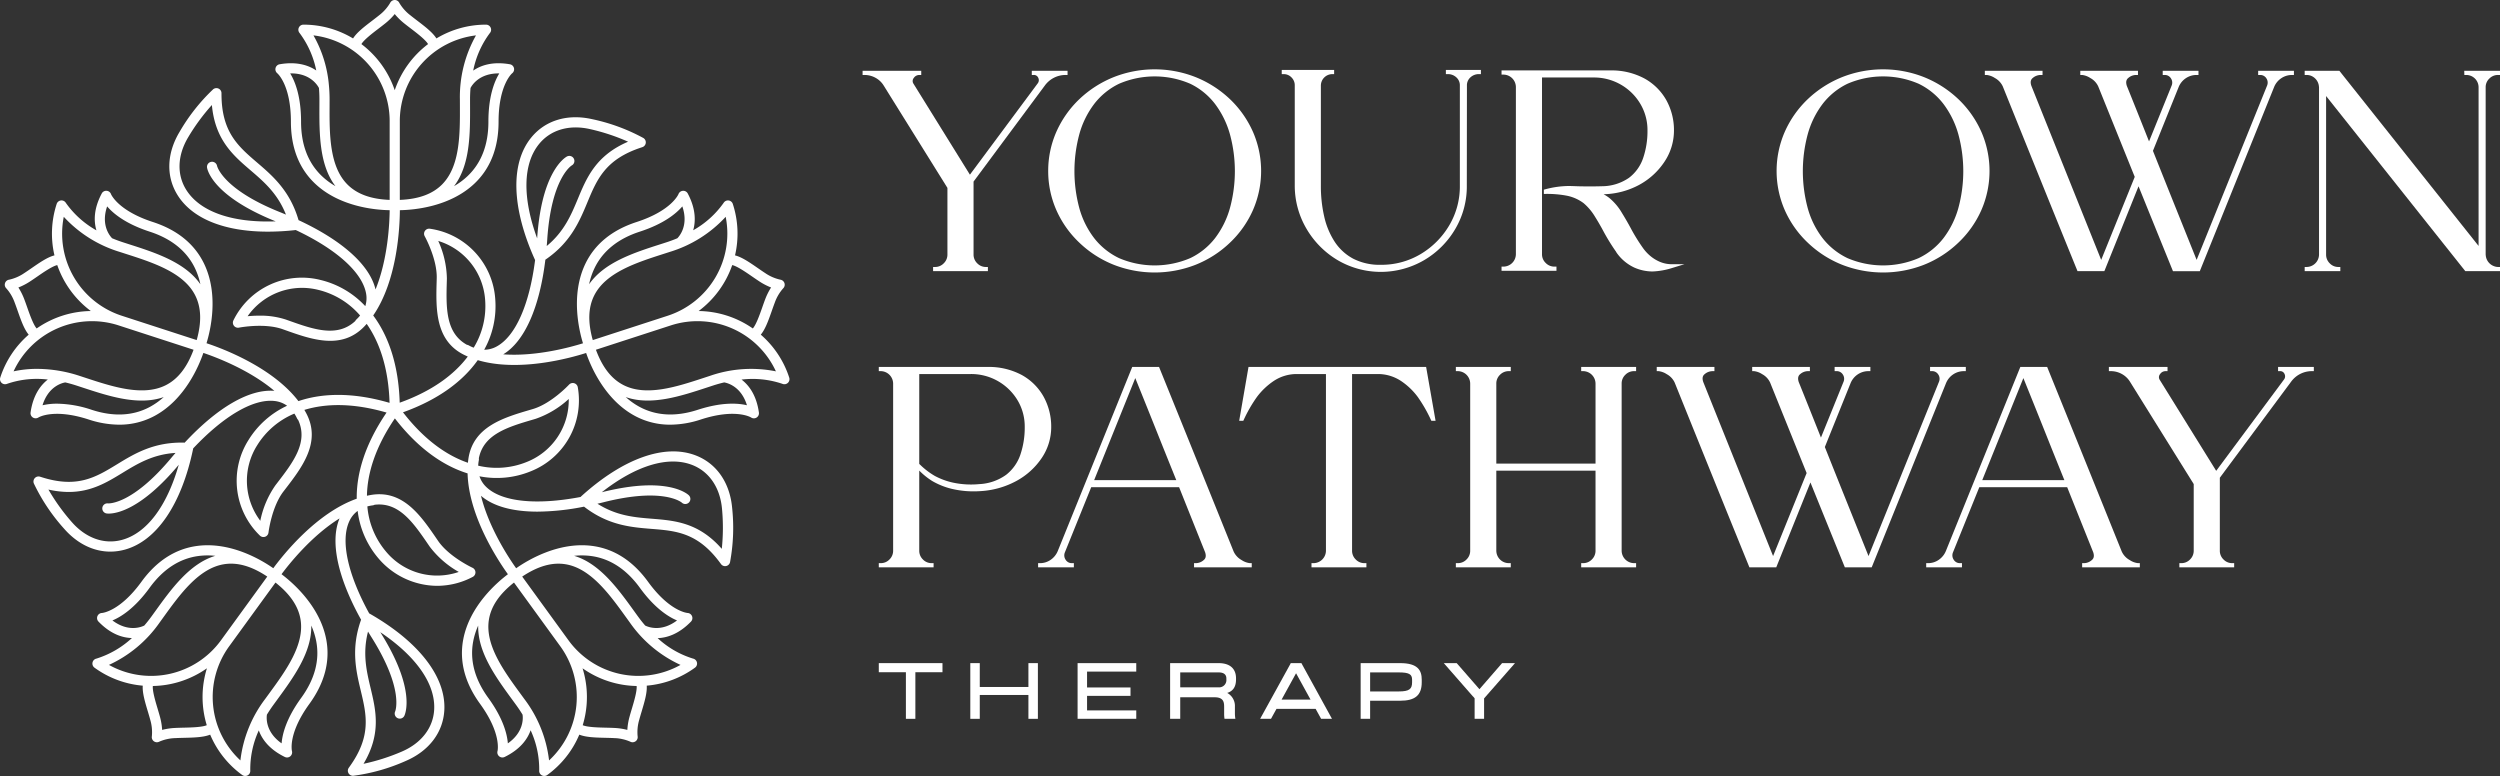
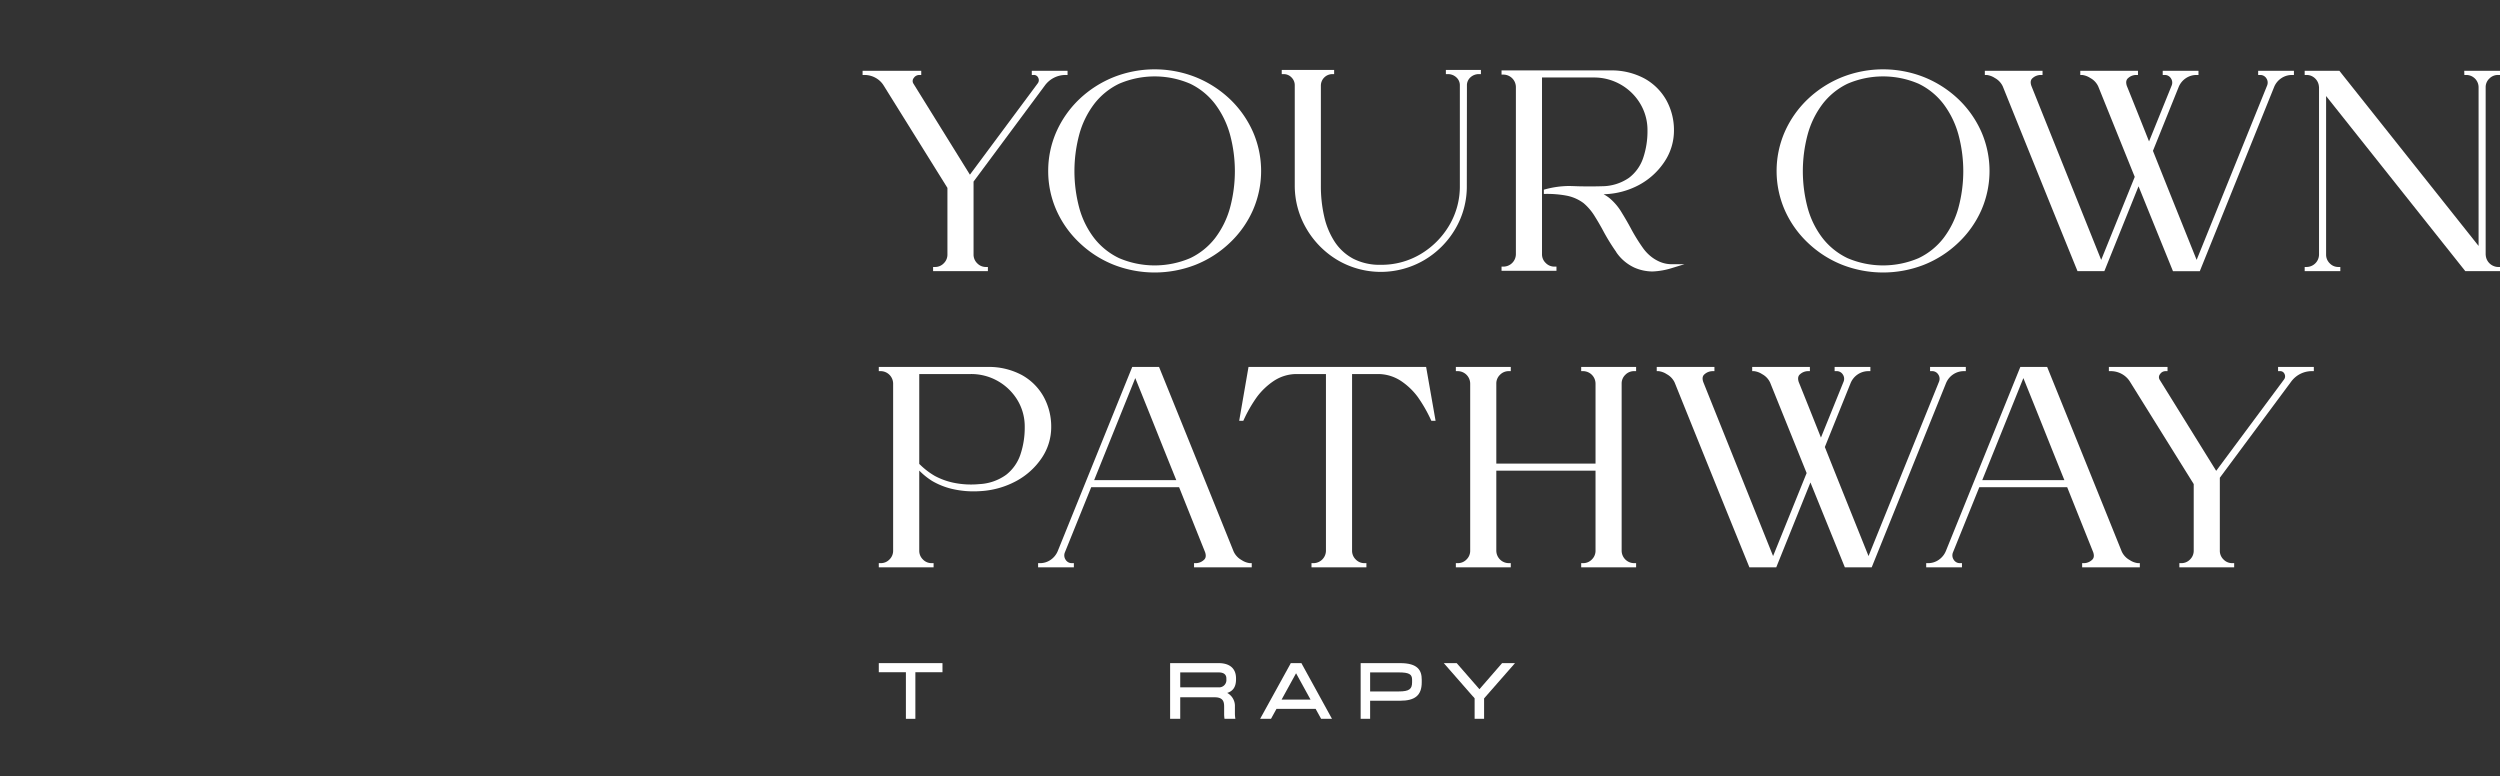
<svg xmlns="http://www.w3.org/2000/svg" id="Layer_1" data-name="Layer 1" viewBox="0 0 675.185 209.572">
  <rect x="0" y="0" width="675.185" height="209.572" fill="#333333" stroke="none" />
  <g>
    <path id="fullLogo" d="M254.538,181.55h-7.32v12.586H244.66V181.55h-7.321V179.093h17.199Z" style="fill: #fff" />
-     <path id="fullLogo-2" data-name="fullLogo" d="M280.306,179.093v15.043h-2.557v-6.443H264.611v6.443h-2.557V179.093h2.557v6.443h13.138V179.093Z" style="fill: #fff" />
-     <path id="fullLogo-3" data-name="fullLogo" d="M293.586,181.375v4.288h11.733v2.281h-11.733v3.911h13.288v2.281h-15.845V179.093h15.845v2.281Z" style="fill: #fff" />
    <path id="fullLogo-4" data-name="fullLogo" d="M331.437,187.141a3.995,3.995,0,0,1,2.08,3.711v1.78a9.036,9.036,0,0,0,.126,1.504h-2.934a8.837,8.837,0,0,1-.1-1.404v-1.68c0-1.178,0-2.732-2.532-2.732H318.75v5.816h-2.732V179.093H329.13c2.933,0,4.688,1.404,4.688,4.112v.276C333.818,185.662,332.865,186.69,331.437,187.141Zm-2.306-1.504a1.966,1.966,0,0,0,2.08-2.156v-.276c0-.727-.376-1.605-2.08-1.605H318.75v4.037Z" style="fill: #fff" />
    <path id="fullLogo-5" data-name="fullLogo" d="M355.322,191.454h-10.58l-1.479,2.682h-2.934l8.249-14.968-.05-.075h3.008l-.025.075,8.224,14.968h-2.933Zm-1.379-2.507-3.911-7.12-3.912,7.12Z" style="fill: #fff" />
    <path id="fullLogo-6" data-name="fullLogo" d="M383.973,183.556v.727c0,3.56-1.88,4.965-5.816,4.965h-8.123v4.889h-2.557V179.093h10.68C382.945,179.093,383.973,181.074,383.973,183.556Zm-2.607,0c0-1.48-.853-1.956-3.585-1.956h-7.747v5.14h7.747c2.858,0,3.585-.677,3.585-2.457Z" style="fill: #fff" />
    <path id="fullLogo-7" data-name="fullLogo" d="M409.162,179.093l-8.349,9.527v5.516h-2.557v-5.541l-.401-.477h-.026l-7.897-9.026h3.485l6.142,7.045,6.117-7.045Z" style="fill: #fff" />
    <path id="fullLogo-8" data-name="fullLogo" d="M255.877,68.698a3.255,3.255,0,0,1-.993,2.413,3.22,3.22,0,0,1-2.38.993h-.5v1.13h14.8v-1.13h-.5a3.215,3.215,0,0,1-2.379-.993,3.253,3.253,0,0,1-.993-2.413V49.042l19.285-25.985a6.925,6.925,0,0,1,5.602-2.81h.5v-1.13h-9.658v1.13h.5a1.246,1.246,0,0,1,1.229.733,1.407,1.407,0,0,1-.101,1.496L261.947,47.175,246.663,22.539a1.293,1.293,0,0,1,.14-1.502,1.774,1.774,0,0,1,1.502-.79h.5v-1.13H232.963v1.13h.5a6.173,6.173,0,0,1,2.998.768,5.942,5.942,0,0,1,2.24,2.153l17.175,27.577Z" style="fill: #fff" />
    <path id="fullLogo-9" data-name="fullLogo" d="M283.091,46.176a26.151,26.151,0,0,0,2.174,10.5,27.265,27.265,0,0,0,6.281,8.902A28.718,28.718,0,0,0,300.87,71.54a30.358,30.358,0,0,0,21.945,0,28.741,28.741,0,0,0,9.324-5.962,27.296,27.296,0,0,0,6.281-8.901,26.449,26.449,0,0,0,0-21.002,27.673,27.673,0,0,0-6.28-8.932l-.003-.003a29.268,29.268,0,0,0-9.321-5.944,30.138,30.138,0,0,0-21.948,0,29.261,29.261,0,0,0-9.324,5.947,27.635,27.635,0,0,0-6.28,8.932A26.16,26.16,0,0,0,283.091,46.176Zm45.082-18.071a24.53,24.53,0,0,1,4.002,8.167,37.926,37.926,0,0,1,0,19.921,23.985,23.985,0,0,1-4.001,8.099,18.637,18.637,0,0,1-6.721,5.42,24.452,24.452,0,0,1-19.223,0,18.781,18.781,0,0,1-6.739-5.422,23.581,23.581,0,0,1-3.998-8.096,38.357,38.357,0,0,1,0-19.923,24.104,24.104,0,0,1,4-8.165,18.746,18.746,0,0,1,6.739-5.485,24.274,24.274,0,0,1,19.22,0A18.606,18.606,0,0,1,328.173,28.105Z" style="fill: #fff" />
    <path id="fullLogo-10" data-name="fullLogo" d="M396.18,23.132a2.859,2.859,0,0,1,.943-2.234,3.311,3.311,0,0,1,2.332-.879h.5v-1.13h-9.462v1.13h.5a3.311,3.311,0,0,1,2.332.879,2.858,2.858,0,0,1,.944,2.234V50.179a20.632,20.632,0,0,1-2.891,10.729,22.059,22.059,0,0,1-7.736,7.735A20.634,20.634,0,0,1,372.93,71.518a15.621,15.621,0,0,1-7.46-1.65,13.685,13.685,0,0,1-4.979-4.538,20.819,20.819,0,0,1-2.843-6.787,36.731,36.731,0,0,1-.915-8.364v-27.08a3.112,3.112,0,0,1,3.081-3.08h.5v-1.13H346.164v1.13h.5a2.859,2.859,0,0,1,2.134.893,2.935,2.935,0,0,1,.882,2.155V49.951A22.95,22.95,0,0,0,352.807,61.71a23.862,23.862,0,0,0,8.327,8.475A23.059,23.059,0,0,0,372.871,73.43a23.297,23.297,0,0,0,11.736-3.161,23.582,23.582,0,0,0,8.395-8.378A22.585,22.585,0,0,0,396.149,50.18Z" style="fill: #fff" />
    <path id="fullLogo-11" data-name="fullLogo" d="M454.922,71.356h-3.328a8.249,8.249,0,0,1-3.3-.643,10.268,10.268,0,0,1-2.638-1.627,11.443,11.443,0,0,1-1.888-2.044,49.248,49.248,0,0,1-3.417-5.546c-.719-1.329-1.491-2.662-2.28-3.94a15.121,15.121,0,0,0-3.526-4.165,13.357,13.357,0,0,0-1.45-.931,21.255,21.255,0,0,0,9.562-2.509,19.032,19.032,0,0,0,6.883-6.284,15.152,15.152,0,0,0,2.554-8.393,16.68,16.68,0,0,0-2.031-8.167,15.192,15.192,0,0,0-5.902-5.889,18.727,18.727,0,0,0-9.361-2.197h-29.272v1.13h.5a3.389,3.389,0,0,1,3.374,3.373v45.11a3.39,3.39,0,0,1-3.374,3.373h-.5v1.13H420.361v-1.13h-.5a3.252,3.252,0,0,1-2.413-.994,3.215,3.215,0,0,1-.993-2.38V20.93h13.919a14.519,14.519,0,0,1,12.607,7.065,13.872,13.872,0,0,1,1.962,7.277,22.506,22.506,0,0,1-1.176,7.418,11.204,11.204,0,0,1-3.817,5.332,12.925,12.925,0,0,1-7.215,2.273c-1.436.044-2.874.06-4.277.049-1.423-.011-2.576-.038-3.454-.081-.292,0-.585-.01-.972-.032a25.246,25.246,0,0,0-6.712.896l-.368.101v1.147l.505-.005a28.66,28.66,0,0,1,5.598.464,11.163,11.163,0,0,1,4.614,2.017,14.694,14.694,0,0,1,3.094,3.665c.796,1.269,1.545,2.562,2.228,3.842a54.443,54.443,0,0,0,3.457,5.619l.132.239a12.052,12.052,0,0,0,4.845,4.067,12.319,12.319,0,0,0,4.744,1.034c.07,0,.141-.001.211-.002a20.104,20.104,0,0,0,5.36-.982Z" style="fill: #fff" />
    <path id="fullLogo-12" data-name="fullLogo" d="M488.27,65.578a28.717,28.717,0,0,0,9.324,5.962,30.358,30.358,0,0,0,21.945,0,28.719,28.719,0,0,0,9.324-5.962,27.296,27.296,0,0,0,6.281-8.901,26.45,26.45,0,0,0,0-21.002,27.672,27.672,0,0,0-6.28-8.932l-.003-.003a29.256,29.256,0,0,0-9.321-5.944,30.138,30.138,0,0,0-21.948,0,29.26,29.26,0,0,0-9.324,5.947,27.64,27.64,0,0,0-6.28,8.932,26.45,26.45,0,0,0,0,21.002A27.282,27.282,0,0,0,488.27,65.578Zm36.627-37.473a24.512,24.512,0,0,1,4.002,8.167,37.91,37.91,0,0,1,0,19.921,23.98,23.98,0,0,1-4,8.099,18.648,18.648,0,0,1-6.722,5.42,24.452,24.452,0,0,1-19.223,0,18.78,18.78,0,0,1-6.739-5.422,23.575,23.575,0,0,1-3.998-8.096,38.357,38.357,0,0,1,0-19.923,24.098,24.098,0,0,1,4-8.165,18.746,18.746,0,0,1,6.739-5.485,24.273,24.273,0,0,1,19.22,0A18.611,18.611,0,0,1,524.897,28.105Z" style="fill: #fff" />
    <path id="fullLogo-13" data-name="fullLogo" d="M538.754,21.064a4.957,4.957,0,0,1,2.154,2.287q2.017,5.013,5.289,13.118t6.64,16.437q3.369,8.332,8.121,20.017l.127.312h7.248l9.232-22.924q3.749,9.262,9.17,22.612l.127.312H594.11l20.075-49.746a5.23,5.23,0,0,1,1.933-2.365,5.136,5.136,0,0,1,2.911-.875h.5v-1.13h-9.658v1.13h.5a1.921,1.921,0,0,1,1.702.886,2.058,2.058,0,0,1,.211,1.974l-19.031,47.084-6.128-15.268Q584.345,48,581.455,40.741l6.952-17.253a5.233,5.233,0,0,1,1.933-2.365,5.136,5.136,0,0,1,2.911-.875h.5v-1.13H584.094v1.13h.5a1.919,1.919,0,0,1,1.701.887,2.059,2.059,0,0,1,.211,1.973L580.4,38.193q-3.748-9.437-6.005-15.016c-.405-1.284.039-1.83.408-2.129a3.257,3.257,0,0,1,2.109-.8h.5v-1.13h-15.58v1.13h.5a5.127,5.127,0,0,1,2.199.817,4.949,4.949,0,0,1,2.153,2.288l9.852,24.419-9.06,22.419L553.649,35.72q-3.157-7.859-5.034-12.551c-.426-1.279.019-1.822.392-2.12a3.322,3.322,0,0,1,2.129-.802h.5v-1.13H536.054v1.13h.5A5.13,5.13,0,0,1,538.754,21.064Z" style="fill: #fff" />
    <path id="fullLogo-14" data-name="fullLogo" d="M672.301,21.226a3.25,3.25,0,0,1,2.384-.979h.5v-1.13h-9.658l.033,1.13h.5a3.333,3.333,0,0,1,3.341,3.34V66.419l-37.6-47.302h-9.366v1.13h.5a3.526,3.526,0,0,1,.972.134,3.42,3.42,0,0,1,2.383,3.065.751.751,0,0,1,.018.174V68.731a3.389,3.389,0,0,1-3.373,3.373h-.5v1.13h9.625v-1.13h-.5a3.164,3.164,0,0,1-2.361-.99,3.243,3.243,0,0,1-.98-2.382V25.932l37.6,47.302h9.366v-1.13h-.5a2.914,2.914,0,0,1-.972-.167,3.421,3.421,0,0,1-2.384-3.072.536.536,0,0,1-.017-.134V23.588A3.168,3.168,0,0,1,672.301,21.226Z" style="fill: #fff" />
    <path id="fullLogo-15" data-name="fullLogo" d="M283.905,115.326a16.714,16.714,0,0,0-2.031-8.151,15.059,15.059,0,0,0-5.904-5.89,18.839,18.839,0,0,0-9.359-2.18h-29.272v1.13h.5a3.391,3.391,0,0,1,3.373,3.373v45.078a3.256,3.256,0,0,1-.993,2.413,3.22,3.22,0,0,1-2.381.993h-.5v1.13h14.8v-1.13h-.5a3.215,3.215,0,0,1-2.381-.994,3.253,3.253,0,0,1-.993-2.412V127.089a19.092,19.092,0,0,0,3.501,2.82,19.641,19.641,0,0,0,5.195,2.093,25.556,25.556,0,0,0,7.629.65,23.099,23.099,0,0,0,9.862-2.73,19.348,19.348,0,0,0,6.896-6.232A14.886,14.886,0,0,0,283.905,115.326Zm-35.639-14.309H262.185a14.597,14.597,0,0,1,12.607,7.05,13.779,13.779,0,0,1,1.961,7.259,22.764,22.764,0,0,1-1.176,7.468,11.648,11.648,0,0,1-3.84,5.434,13.473,13.473,0,0,1-7.215,2.515,23.347,23.347,0,0,1-7.12-.395,19.035,19.035,0,0,1-4.946-1.82,20.125,20.125,0,0,1-3.857-2.922l-.333-.316Z" style="fill: #fff" />
    <path id="fullLogo-16" data-name="fullLogo" d="M335.332,151.261a5.054,5.054,0,0,1-2.163-2.319q-2.017-5.008-5.283-13.103-3.271-8.105-6.64-16.437t-8.088-19.985l-.126-.312h-7.248l-20.108,49.714a5.332,5.332,0,0,1-1.935,2.384,4.959,4.959,0,0,1-2.877.889h-.5v1.13h9.658v-1.13h-.5a1.918,1.918,0,0,1-1.702-.887,2.116,2.116,0,0,1-.244-1.973l7.132-17.653h23.735q4.434,11.103,7.024,17.559c.427,1.282-.021,1.835-.395,2.139a3.244,3.244,0,0,1-2.092.816h-.5v1.13H338.061v-1.13h-.5A5.069,5.069,0,0,1,335.332,151.261Zm-39.83-21.594,11.107-27.555q3.29,8.141,5.785,14.39,2.54,6.369,5.288,13.165Z" style="fill: #fff" />
    <path id="fullLogo-17" data-name="fullLogo" d="M337.19,99.105l-2.516,14.54H335.78l.135-.286a37.699,37.699,0,0,1,3.594-6.214,18.66,18.66,0,0,1,4.454-4.23,11.202,11.202,0,0,1,6.146-1.897h7.995v47.669a3.39,3.39,0,0,1-3.405,3.406h-.5v1.13h14.832v-1.13h-.5a3.218,3.218,0,0,1-2.38-.993,3.256,3.256,0,0,1-.992-2.413V101.017h7.07a11.289,11.289,0,0,1,6.16,1.882,18.255,18.255,0,0,1,4.451,4.228,38.523,38.523,0,0,1,3.596,6.232l.136.286h1.139l-2.551-14.54Z" style="fill: #fff" />
    <path id="fullLogo-18" data-name="fullLogo" d="M427.038,100.235h.5a3.391,3.391,0,0,1,3.374,3.373v21.6H404.115v-21.6a3.218,3.218,0,0,1,.993-2.38,3.255,3.255,0,0,1,2.413-.993h.5v-1.13H393.188v1.13h.5a3.391,3.391,0,0,1,3.374,3.373v45.078a3.256,3.256,0,0,1-.993,2.413,3.22,3.22,0,0,1-2.381.993h-.5v1.13h14.832v-1.13h-.5a3.391,3.391,0,0,1-3.406-3.406V127.119h26.796v21.567a3.255,3.255,0,0,1-.993,2.413,3.218,3.218,0,0,1-2.38.993h-.5v1.13h14.833v-1.13h-.5a3.389,3.389,0,0,1-3.406-3.406V103.608a3.221,3.221,0,0,1,.992-2.38,3.257,3.257,0,0,1,2.413-.993h.5v-1.13h-14.833Z" style="fill: #fff" />
    <path id="fullLogo-19" data-name="fullLogo" d="M527.506,101.111a5.141,5.141,0,0,1,2.911-.875h.5v-1.13H521.26v1.13h.5a1.922,1.922,0,0,1,1.702.886,2.062,2.062,0,0,1,.211,1.975L504.641,150.18l-6.128-15.268q-2.78-6.924-5.669-14.183l6.953-17.252a5.232,5.232,0,0,1,1.933-2.366,5.139,5.139,0,0,1,2.911-.875h.5v-1.13h-9.657v1.13h.5a1.919,1.919,0,0,1,1.701.886,2.062,2.062,0,0,1,.212,1.974l-6.107,15.085q-3.747-9.436-6.004-15.016c-.405-1.284.038-1.83.408-2.129a3.255,3.255,0,0,1,2.109-.8h.5v-1.13H473.22v1.13h.5a5.118,5.118,0,0,1,2.199.817,4.949,4.949,0,0,1,2.153,2.288l9.852,24.42-9.06,22.419-13.827-34.47q-3.157-7.859-5.034-12.551c-.426-1.28.019-1.823.392-2.12a3.315,3.315,0,0,1,2.128-.802h.5v-1.13H447.442v1.13h.5a5.128,5.128,0,0,1,2.2.817,4.959,4.959,0,0,1,2.153,2.287q2.017,5.013,5.289,13.118t6.64,16.436q3.368,8.332,8.12,20.018l.127.311h7.249l9.232-22.924q3.749,9.261,9.17,22.612l.127.312h7.249l20.075-49.746A5.228,5.228,0,0,1,527.506,101.111Z" style="fill: #fff" />
    <path id="fullLogo-20" data-name="fullLogo" d="M575.184,151.261a5.05,5.05,0,0,1-2.162-2.32l-5.283-13.102q-3.271-8.105-6.641-16.437T553.01,99.417l-.127-.312h-7.248l-20.107,49.714a5.334,5.334,0,0,1-1.937,2.384,4.953,4.953,0,0,1-2.876.889h-.5v1.13h9.658v-1.13h-.5a1.917,1.917,0,0,1-1.701-.887,2.117,2.117,0,0,1-.245-1.973l7.133-17.653h23.734q4.435,11.103,7.025,17.559c.427,1.281-.021,1.835-.395,2.139a3.244,3.244,0,0,1-2.092.816h-.5v1.13H577.913v-1.13h-.5A5.068,5.068,0,0,1,575.184,151.261Zm-39.83-21.594,11.107-27.555q3.291,8.142,5.785,14.391,2.539,6.369,5.288,13.165Z" style="fill: #fff" />
    <path id="fullLogo-21" data-name="fullLogo" d="M615.248,100.235h.5a1.244,1.244,0,0,1,1.228.733,1.405,1.405,0,0,1-.101,1.496l-18.34,24.698-15.284-24.635a1.293,1.293,0,0,1,.14-1.502,1.774,1.774,0,0,1,1.502-.79h.5v-1.13H569.552v1.13h.5a6.17,6.17,0,0,1,2.998.768,5.938,5.938,0,0,1,2.241,2.154l17.174,27.576v17.953a3.255,3.255,0,0,1-.993,2.413,3.218,3.218,0,0,1-2.381.993h-.5v1.13h14.8v-1.13h-.5a3.214,3.214,0,0,1-2.38-.994,3.253,3.253,0,0,1-.993-2.412V129.03l19.285-25.985a6.927,6.927,0,0,1,5.602-2.81h.5v-1.13H615.248Z" style="fill: #fff" />
-     <path id="logoMark" d="M213.15,101.979a25.872,25.872,0,0,0-7.683-11.594c1.23-1.468,2.082-3.883,2.967-6.401.271-.771.538-1.533.811-2.242a11.646,11.646,0,0,1,2.262-3.856,1.375,1.375,0,0,0-.755-2.352,11.627,11.627,0,0,1-4.105-1.791c-.638-.413-1.302-.873-1.974-1.338-2.195-1.517-4.304-2.971-6.162-3.435a25.868,25.868,0,0,0-.599-13.894,1.373,1.373,0,0,0-2.482-.279,25.059,25.059,0,0,1-8.219,7.393c.648-2.232.815-5.634-1.472-9.939a1.356,1.356,0,0,0-1.295-.716,1.386,1.386,0,0,0-1.202.881c-.017.044-1.836,4.465-11.306,7.541-6.642,2.158-11.308,5.972-13.869,11.336-3.983,8.343-1.694,17.918-.618,21.42-3.333,1.045-12.682,3.635-21.543,2.983,5.772-3.494,9.814-12.628,11.384-25.56,6.823-4.646,9.212-10.355,11.319-15.418,2.618-6.293,4.879-11.728,14.693-14.916.021-.007.038-.018.058-.026a1.37,1.37,0,0,0,.385-2.51,50.978,50.978,0,0,0-13.799-5.078c-6.66-1.506-12.661.294-16.46,4.946-5.691,6.967-5.337,18.987.97,32.977.008.018.023.032.032.05.01.02.019.04.03.06C142.99,82.244,139.237,90.805,134.129,93.58a7.008,7.008,0,0,1-3.361.876,24.215,24.215,0,0,0,2.994-13.584,20.589,20.589,0,0,0-17.666-19.099,1.372,1.372,0,0,0-1.394,2.028c.034.061,3.389,6.118,3.247,11.344l-.018.668c-.213,7.592-.455,16.197,7.497,20.067q.447.218.904.415c-3.623,4.816-9.52,9.288-18.383,12.466-.308-10.458-3.143-18.173-7.156-23.557,6.547-9.51,7.174-23.865,7.199-28.436,3.671-.059,13.465-.845,20.163-7.205,4.31-4.093,6.496-9.71,6.496-16.693,0-9.957,3.642-13.052,3.663-13.07a1.372,1.372,0,0,0-.598-2.438c-4.668-.82-7.847.281-9.916,1.71A25.082,25.082,0,0,1,132.295,8.935a1.372,1.372,0,0,0-1.03-2.278,25.869,25.869,0,0,0-13.4,3.724c-1.016-1.624-3.05-3.181-5.172-4.8-.649-.496-1.291-.985-1.88-1.463A11.635,11.635,0,0,1,107.845.775,1.371,1.371,0,0,0,106.615,0a1.404,1.404,0,0,0-1.24.767,11.618,11.618,0,0,1-2.971,3.351c-.59.478-1.232.968-1.881,1.463-2.122,1.62-4.156,3.176-5.172,4.8a25.869,25.869,0,0,0-13.4-3.724,1.373,1.373,0,0,0-1.032,2.275A25.061,25.061,0,0,1,85.41,19.034c-1.922-1.306-5.105-2.515-9.908-1.672a1.368,1.368,0,0,0-1.081,1.01,1.386,1.386,0,0,0,.467,1.415c.037.03,3.679,3.125,3.679,13.083,0,6.984,2.185,12.6,6.496,16.693,6.709,6.372,16.524,7.148,20.179,7.205-.038,3.492-.468,13.183-3.82,21.406-1.542-6.567-8.98-13.231-20.79-18.719-2.31-7.925-7.002-11.961-11.166-15.529-5.176-4.435-9.646-8.264-9.646-18.584,0-.022-.005-.043-.006-.065a1.37,1.37,0,0,0-2.268-1.14,50.979,50.979,0,0,0-9.094,11.555C44.96,41.562,44.82,47.825,48.069,52.875c4.048,6.293,12.714,9.689,24.294,9.689a67.624,67.624,0,0,0,7.369-.421c.042-.005.081-.018.121-.026C90.817,67.284,97.8,73.499,98.86,79.214a7.01,7.01,0,0,1-.205,3.468A24.21,24.21,0,0,0,86.66,75.636,20.591,20.591,0,0,0,63.037,86.536a1.371,1.371,0,0,0,1.499,1.952c.068-.013,6.848-1.338,11.791.418l.63.224c7.155,2.548,15.264,5.438,21.402-.929q.345-.358.674-.732c3.461,4.934,5.892,11.924,6.176,21.335-10.043-2.939-18.255-2.627-24.615-.473-7.021-9.164-20.477-14.196-24.819-15.634,1.079-3.517,3.353-13.075-.623-21.403-2.561-5.364-7.227-9.178-13.869-11.336-9.47-3.077-11.288-7.497-11.299-7.522a1.371,1.371,0,0,0-2.504-.184c-2.223,4.186-2.158,7.548-1.438,9.959a25.081,25.081,0,0,1-8.25-7.41,1.372,1.372,0,0,0-2.485.276,25.869,25.869,0,0,0-.599,13.895c-1.858.464-3.967,1.917-6.163,3.435-.672.464-1.337.924-1.974,1.337a11.642,11.642,0,0,1-4.095,1.789,1.375,1.375,0,0,0-.772,2.346,11.636,11.636,0,0,1,2.269,3.863c.272.709.54,1.471.811,2.242C5.668,86.502,6.52,88.917,7.75,90.385a25.871,25.871,0,0,0-7.683,11.594,1.372,1.372,0,0,0,1.848,1.683,24.68,24.68,0,0,1,11-1.155c-1.839,1.423-3.979,4.079-4.661,8.913a1.369,1.369,0,0,0,.627,1.34,1.386,1.386,0,0,0,1.49-.006c.04-.026,4.109-2.533,13.579.544a26.671,26.671,0,0,0,8.241,1.397,19.933,19.933,0,0,0,9.643-2.417c8.124-4.407,11.901-13.498,13.09-16.965,3.311,1.115,12.394,4.519,19.177,10.247-6.718-.56-15.358,4.452-24.227,13.988-8.249-.25-13.54,2.962-18.22,5.82C25.837,128.92,20.812,131.988,11,128.799c-.022-.007-.043-.008-.065-.014A1.369,1.369,0,0,0,9.151,130.59,50.993,50.993,0,0,0,17.33,142.809c3.531,4.027,7.927,6.168,12.461,6.168a14.744,14.744,0,0,0,3.763-.493c8.699-2.291,15.478-12.223,18.599-27.25.007-.032.006-.064.01-.096l.005-.029c8.304-8.828,16.379-13.545,22.131-12.792a7.009,7.009,0,0,1,3.235,1.267,24.209,24.209,0,0,0-10.407,9.23A20.588,20.588,0,0,0,70.192,144.65a1.372,1.372,0,0,0,2.319-.822c.008-.069.854-6.941,4.04-11.086l.408-.529c4.635-6.017,9.889-12.838,5.731-20.641q-.234-.439-.488-.868c5.763-1.766,13.163-1.918,22.2.72-5.898,8.642-8.139,16.55-8.057,23.264C85.46,138.534,76.516,149.777,73.807,153.462c-3.012-2.113-11.403-7.231-20.547-6.021-5.893.778-10.962,4.037-15.067,9.687-5.853,8.056-10.619,8.419-10.646,8.421a1.372,1.372,0,0,0-.949,2.324c3.294,3.408,6.513,4.385,9.027,4.446a25.094,25.094,0,0,1-9.596,5.557,1.371,1.371,0,0,0-.506,2.447,25.86,25.86,0,0,0,13.03,4.858c-.135,1.912.596,4.369,1.362,6.929.234.782.466,1.556.662,2.29a11.664,11.664,0,0,1,.437,4.449,1.376,1.376,0,0,0,1.993,1.459,11.629,11.629,0,0,1,4.375-.964c.758-.04,1.567-.059,2.383-.079,2.672-.063,5.222-.138,6.998-.857A25.871,25.871,0,0,0,65.42,209.31a1.373,1.373,0,0,0,2.172-1.233,25.069,25.069,0,0,1,2.304-10.813c.787,2.187,2.652,5.037,7.033,7.176a1.37,1.37,0,0,0,1.468-.182,1.386,1.386,0,0,0,.455-1.419c-.012-.046-1.139-4.69,4.713-12.746,4.105-5.65,5.638-11.479,4.558-17.323-1.681-9.089-9.16-15.491-12.09-17.691,2.084-2.804,8.128-10.391,15.672-15.072-2.613,6.219-.513,15.983,5.816,27.364-2.789,7.77-1.367,13.793-.095,19.127,1.581,6.63,2.946,12.356-3.119,20.704-.013.018-.021.039-.033.057a1.369,1.369,0,0,0,1.04,2.26c.042,0,.084-.002.126-.006a50.967,50.967,0,0,0,14.148-4.003c6.276-2.695,10.07-7.68,10.411-13.676.509-8.982-6.842-18.498-20.169-26.11-.03-.017-.061-.026-.092-.041l-.022-.012c-5.831-10.623-7.827-19.754-5.326-25.001a7.009,7.009,0,0,1,2.204-2.685,24.207,24.207,0,0,0,5.562,12.75,20.973,20.973,0,0,0,15.886,7.482,20.646,20.646,0,0,0,9.633-2.414,1.372,1.372,0,0,0-.065-2.46c-.063-.029-6.338-2.958-9.295-7.269l-.377-.551c-4.29-6.267-9.153-13.372-17.861-11.829q-.489.087-.975.196c.1-6.026,2.242-13.111,7.544-20.891,6.397,8.281,13.224,12.856,19.636,14.852.293,11.541,8.222,23.522,10.889,27.236-2.94,2.211-10.398,8.607-12.076,17.681-1.081,5.845.452,11.673,4.557,17.323,5.853,8.056,4.726,12.7,4.72,12.726a1.371,1.371,0,0,0,1.917,1.621c4.259-2.08,6.182-4.838,7.018-7.211a25.076,25.076,0,0,1,2.319,10.843,1.372,1.372,0,0,0,2.172,1.238,25.871,25.871,0,0,0,8.658-10.902c1.776.719,4.326.794,6.998.857.817.019,1.625.038,2.384.079a11.66,11.66,0,0,1,4.366.96,1.356,1.356,0,0,0,.646.163,1.377,1.377,0,0,0,1.357-1.609,11.637,11.637,0,0,1,.435-4.458c.196-.733.428-1.507.661-2.289.766-2.561,1.497-5.018,1.362-6.93a25.867,25.867,0,0,0,13.031-4.857,1.371,1.371,0,0,0-.506-2.447,24.683,24.683,0,0,1-9.578-5.532c2.323-.071,5.616-.961,9.009-4.471a1.369,1.369,0,0,0,.281-1.453,1.387,1.387,0,0,0-1.209-.871c-.047-.003-4.813-.366-10.666-8.422-4.105-5.65-9.174-8.909-15.067-9.687-9.164-1.21-17.564,3.926-20.562,6.032-2.025-2.848-7.379-10.944-9.496-19.574,3.279,2.835,8.534,4.284,15.278,4.284a66.045,66.045,0,0,0,12.551-1.347c6.527,5.052,12.694,5.56,18.159,5.999,6.794.545,12.662,1.016,18.727,9.364.012.017.028.028.041.044a1.365,1.365,0,0,0,.867.627,1.406,1.406,0,0,0,.305.034,1.371,1.371,0,0,0,1.335-1.067,50.995,50.995,0,0,0,.565-14.693c-.624-6.802-4.192-11.951-9.79-14.127-8.385-3.258-19.707.792-31.064,11.114-.009.008-.012.02-.021.028-.022.021-.044.042-.065.064-11.904,2.263-21.205,1.34-25.422-2.661a7.007,7.007,0,0,1-1.873-2.926,24.202,24.202,0,0,0,13.845-1.35,20.589,20.589,0,0,0,12.705-22.703,1.372,1.372,0,0,0-2.36-.698c-.047.051-4.771,5.113-9.785,6.593l-.641.189c-7.287,2.143-15.546,4.573-16.769,13.331-.046.329-.084.657-.115.988-5.7-1.958-11.776-6.184-17.537-13.63,9.851-3.525,16.312-8.605,20.193-14.085,11.066,3.288,24.911-.551,29.268-1.94,1.194,3.48,4.973,12.549,13.084,16.949a19.926,19.926,0,0,0,9.642,2.417,26.682,26.682,0,0,0,8.241-1.397c9.471-3.078,13.539-.57,13.563-.556a1.372,1.372,0,0,0,2.134-1.322c-.662-4.693-2.692-7.375-4.69-8.903a25.086,25.086,0,0,1,11.03,1.145,1.372,1.372,0,0,0,1.848-1.683ZM145.608,38.872c3.116-3.816,8.122-5.276,13.73-4.006A54.822,54.822,0,0,1,169.626,38.27c-8.668,3.723-11.158,9.645-13.551,15.397-1.823,4.381-3.709,8.887-8.418,12.775.044-.543.094-1.078.13-1.633,1.076-16.594,6.482-20.039,6.622-20.124a1.371,1.371,0,0,0-1.297-2.417c-.195.102-1.959,1.096-3.791,4.42-2.31,4.188-3.737,10.141-4.25,17.683C141.056,53.402,141.205,44.263,145.608,38.872ZM50.376,51.391c-2.665-4.143-2.507-9.353.434-14.296a54.84,54.84,0,0,1,6.415-8.732c.861,9.395,5.725,13.592,10.457,17.646,3.603,3.087,7.306,6.273,9.548,11.954-.503-.21-.997-.423-1.513-.629-15.444-6.15-17.054-12.354-17.093-12.517a1.371,1.371,0,0,0-2.699.487c.132.776,1.781,7.747,18.534,14.479C62.788,60.211,54.143,57.245,50.376,51.391Zm84.469-31.565c-1.341,2.194-2.939,6.237-2.939,13.044,0,6.196-1.894,11.14-5.63,14.694a19.306,19.306,0,0,1-3.651,2.709c4.382-5.747,4.352-14.185,4.325-21.703l-.004-1.68c0-1.09.046-2.132.13-3.127C127.499,22.956,129.505,19.739,134.846,19.826ZM124.204,26.89l.004,1.689c.027,7.663.058,16.347-4.823,21.245-2.582,2.591-6.322,3.959-11.406,4.163v-21.3A23.319,23.319,0,0,1,128.549,9.558,33.933,33.933,0,0,0,124.204,26.89ZM102.187,7.761c.671-.512,1.334-1.019,1.944-1.513a16.915,16.915,0,0,0,2.477-2.452,16.926,16.926,0,0,0,2.478,2.452c.61.494,1.273,1.001,1.944,1.513,1.519,1.159,3.902,2.98,4.578,4.149a26.133,26.133,0,0,0-8.999,12.457A26.134,26.134,0,0,0,97.61,11.91C98.285,10.742,100.668,8.92,102.187,7.761ZM86.94,47.563c-3.736-3.554-5.63-8.498-5.63-14.694,0-6.807-1.598-10.85-2.939-13.044,5.324-.123,7.347,3.131,7.769,3.937.084.995.13,2.037.13,3.127l-.004,1.68c-.026,7.518-.057,15.955,4.325,21.703A19.285,19.285,0,0,1,86.94,47.563ZM89.009,28.58l.004-1.69c0-1.243-.055-2.429-.156-3.559-.002-.035-.005-.071-.01-.106a32.86,32.86,0,0,0-4.19-13.668,23.322,23.322,0,0,1,20.58,23.13v21.3c-5.083-.204-8.823-1.571-11.405-4.163C88.951,44.927,88.981,36.242,89.009,28.58ZM77.877,86.545l-.632-.225a21.915,21.915,0,0,0-7.182-1.069c-1.175,0-2.265.066-3.188.152A17.94,17.94,0,0,1,86.037,78.308a21.582,21.582,0,0,1,11.212,6.9,10.396,10.396,0,0,1-1.004,1.08,1.358,1.358,0,0,0-.298.413C91.087,91.231,84.667,88.964,77.877,86.545ZM32.855,145.832c-4.763,1.255-9.67-.506-13.462-4.831a54.849,54.849,0,0,1-6.315-8.787,24.746,24.746,0,0,0,5.471.652c6.09,0,10.364-2.609,14.535-5.157,4.05-2.473,8.226-5.015,14.321-5.389-.356.414-.711.818-1.067,1.246-10.623,12.791-17.021,12.405-17.187,12.388a1.372,1.372,0,0,0-.371,2.718,4.143,4.143,0,0,0,.587.036c2.046,0,8.779-1.068,18.91-13.186C45.077,136.754,39.586,144.059,32.855,145.832ZM28.936,55.742c1.673,1.953,5.025,4.722,11.499,6.825,5.892,1.915,10.009,5.244,12.234,9.895a19.313,19.313,0,0,1,1.448,4.31c-4.112-5.943-12.146-8.523-19.305-10.82l-1.598-.515c-1.037-.337-2.014-.703-2.934-1.09C29.643,63.696,27.209,60.783,28.936,55.742Zm-11.71,2.814a33.935,33.935,0,0,0,15.141,9.489l1.607.518C41.27,70.905,49.54,73.56,52.689,79.715c1.667,3.256,1.811,7.236.434,12.133L32.866,85.267A23.319,23.319,0,0,1,17.226,58.557ZM7.371,83.075c-.28-.796-.557-1.585-.838-2.317a16.969,16.969,0,0,0-1.567-3.114,16.948,16.948,0,0,0,3.098-1.598c.659-.427,1.346-.901,2.04-1.381,1.571-1.086,4.043-2.788,5.36-3.07A26.134,26.134,0,0,0,24.529,84,26.131,26.131,0,0,0,9.902,88.709C9,87.706,8.004,84.877,7.371,83.075Zm33.143,26.8c-4.534,2.455-9.821,2.73-15.715.814a30.445,30.445,0,0,0-9.369-1.665,16.974,16.974,0,0,0-3.945.429c1.567-5.102,5.258-6.022,6.149-6.172.97.228,1.975.507,3.011.843l1.596.523c7.142,2.349,15.157,4.985,21.977,2.593A19.311,19.311,0,0,1,40.514,109.874Zm4.279-5.855c-6.166,3.128-14.416.415-21.695-1.979l-1.605-.526a37.027,37.027,0,0,0-11.46-1.892,29.396,29.396,0,0,0-6.367.668A23.319,23.319,0,0,1,32.019,87.876L52.276,94.458C50.512,99.229,48.055,102.364,44.793,104.019ZM74.786,130.54l-.408.531a25.538,25.538,0,0,0-4.077,9.578,17.938,17.938,0,0,1-.827-20.416,21.578,21.578,0,0,1,10.027-8.531,10.41,10.41,0,0,1,.717,1.288,1.36,1.36,0,0,0,.306.423C83.32,119.431,79.182,124.833,74.786,130.54ZM30.368,167.566c2.374-.988,6.044-3.319,10.044-8.826,3.642-5.013,8.081-7.899,13.192-8.578a19.268,19.268,0,0,1,4.546-.046c-6.923,2.074-11.859,8.918-16.257,15.016l-.984,1.361c-.641.882-1.291,1.698-1.943,2.453C38.153,169.351,34.63,170.769,30.368,167.566Zm12.761.539.99-1.369c4.482-6.215,9.562-13.259,16.389-14.353,3.608-.58,7.442.514,11.674,3.336l-12.52,17.232a23.319,23.319,0,0,1-30.236,6.622A33.933,33.933,0,0,0,43.129,168.105Zm6.57,28.417c-.844.02-1.679.04-2.463.081a16.975,16.975,0,0,0-3.446.528,16.946,16.946,0,0,0-.562-3.44c-.203-.759-.442-1.558-.683-2.367-.548-1.833-1.408-4.715-1.264-6.053a26.126,26.126,0,0,0,14.603-4.786,26.134,26.134,0,0,0-.043,15.372C54.606,196.404,51.608,196.477,49.699,196.522Zm35.725-23.254c.939,5.076-.433,10.194-4.079,15.212-4.001,5.507-5.085,9.717-5.29,12.28-4.362-3.063-4.103-6.85-3.97-7.751q.775-1.281,1.733-2.607l.991-1.357c4.441-6.068,9.426-12.878,9.257-20.105A19.366,19.366,0,0,1,85.425,173.268Zm-4.243-5.864c1.069,6.831-4.06,13.839-8.585,20.021L71.6,188.79a33.941,33.941,0,0,0-6.673,16.577,23.32,23.32,0,0,1-3.046-30.802l12.52-17.232C78.394,160.486,80.616,163.79,81.182,167.404Zm36.077,24.275c-.279,4.919-3.47,9.041-8.754,11.31a54.826,54.826,0,0,1-10.323,3.294c4.825-8.107,3.358-14.362,1.913-20.422-1.1-4.616-2.224-9.37-.698-15.284.284.466.558.928.855,1.398,8.881,14.056,6.535,20.021,6.471,20.173a1.372,1.372,0,0,0,2.47,1.193c.097-.198.94-2.038.469-5.804-.593-4.746-2.937-10.401-6.955-16.804C112.401,177.248,117.652,184.729,117.258,191.679Zm-1.585-44.604.379.553a25.541,25.541,0,0,0,7.85,6.837,17.94,17.94,0,0,1-19.673-5.522,21.581,21.581,0,0,1-5.015-12.173,10.411,10.411,0,0,1,1.446-.284,1.362,1.362,0,0,0,.496-.16C107.747,135.526,111.604,141.13,115.673,147.074Zm71.27-21.501c4.592,1.785,7.527,6.094,8.052,11.821a54.805,54.805,0,0,1-.058,10.835c-6.219-7.094-12.621-7.631-18.832-8.13-4.728-.379-9.596-.78-14.747-4.056.528-.125,1.053-.247,1.589-.384,16.111-4.102,21.059-.029,21.186.08a1.371,1.371,0,0,0,1.897-1.98c-.158-.154-1.648-1.524-5.375-2.24-4.696-.902-10.8-.42-18.132,1.423C171.718,125.735,180.454,123.051,186.944,125.574Zm-49.783,75.187c-.205-2.563-1.289-6.774-5.291-12.28-3.642-5.012-5.015-10.125-4.082-15.196a19.301,19.301,0,0,1,1.361-4.338c-.167,7.225,4.817,14.033,9.257,20.099l.991,1.357q.961,1.323,1.733,2.607C141.264,193.911,141.523,197.698,137.161,200.761Zm11.129,4.606A33.94,33.94,0,0,0,141.617,188.79l-.997-1.365c-4.525-6.183-9.655-13.19-8.585-20.021.566-3.614,2.788-6.918,6.781-10.071l12.52,17.232A23.32,23.32,0,0,1,148.29,205.367Zm22.383-14.042c-.242.808-.481,1.609-.683,2.367a16.946,16.946,0,0,0-.562,3.44,16.97,16.97,0,0,0-3.446-.528c-.784-.042-1.62-.062-2.464-.081-1.909-.045-4.907-.118-6.14-.666a26.133,26.133,0,0,0-.043-15.371,26.116,26.116,0,0,0,14.602,4.785C172.081,186.609,171.221,189.491,170.673,191.325Zm-11.06-41.163c5.111.679,9.549,3.565,13.192,8.578,4.001,5.507,7.671,7.838,10.044,8.826-4.268,3.207-7.794,1.781-8.602,1.379q-.976-1.132-1.94-2.452l-.984-1.361c-4.398-6.098-9.333-12.942-16.257-15.016A19.321,19.321,0,0,1,159.613,150.162Zm-6.904,2.222c6.827,1.094,11.908,8.138,16.389,14.353l.99,1.369a33.933,33.933,0,0,0,13.703,11.468,23.32,23.32,0,0,1-30.236-6.622L141.035,155.72C145.267,152.898,149.096,151.807,152.709,152.384Zm-8.677-39.086.644-.19a25.526,25.526,0,0,0,8.928-5.353,17.939,17.939,0,0,1-11.331,17.003,21.586,21.586,0,0,1-13.127,1.008,10.419,10.419,0,0,1,.177-1.463,1.363,1.363,0,0,0,.001-.522C130.599,117.269,137.121,115.331,144.032,113.298ZM120.673,75.89l.019-.671A25.541,25.541,0,0,0,118.36,65.074a17.939,17.939,0,0,1,12.67,16.031A21.582,21.582,0,0,1,127.931,93.9a10.399,10.399,0,0,1-1.337-.62,1.365,1.365,0,0,0-.496-.162C120.299,89.891,120.471,83.09,120.673,75.89Zm82.439-1.227c.694.48,1.382.955,2.04,1.382a16.96,16.96,0,0,0,3.098,1.598,16.978,16.978,0,0,0-1.566,3.114c-.282.733-.559,1.521-.838,2.317-.633,1.802-1.629,4.632-2.531,5.635A26.132,26.132,0,0,0,188.688,84a26.134,26.134,0,0,0,9.066-12.408C199.072,71.872,201.541,73.578,203.112,74.663Zm-7.122-16.107a23.319,23.319,0,0,1-15.64,26.71L160.093,91.849c-1.377-4.897-1.232-8.877.434-12.133,3.15-6.155,11.42-8.809,18.715-11.152l1.607-.518A33.935,33.935,0,0,0,195.991,58.557Zm-35.443,13.906c2.226-4.651,6.342-7.98,12.234-9.895,6.474-2.103,9.826-4.873,11.499-6.825,1.727,5.041-.707,7.954-1.344,8.604-.92.388-1.897.754-2.934,1.09l-1.598.515c-7.158,2.298-15.192,4.877-19.305,10.82A19.309,19.309,0,0,1,160.548,72.463Zm41.184,36.989c-2.501-.598-6.841-.867-13.314,1.236-5.893,1.915-11.179,1.641-15.714-.814a19.311,19.311,0,0,1-3.705-2.635c6.82,2.391,14.835-.245,21.977-2.593l1.596-.523c1.037-.337,2.043-.615,3.015-.843C196.484,103.432,200.166,104.358,201.732,109.452Zm-10.007-7.938-1.605.526c-7.279,2.394-15.529,5.106-21.695,1.979-3.262-1.655-5.719-4.79-7.484-9.561l20.258-6.582a23.317,23.317,0,0,1,28.353,12.415A33.933,33.933,0,0,0,191.724,101.514Z" style="fill: #fff" />
  </g>
</svg>